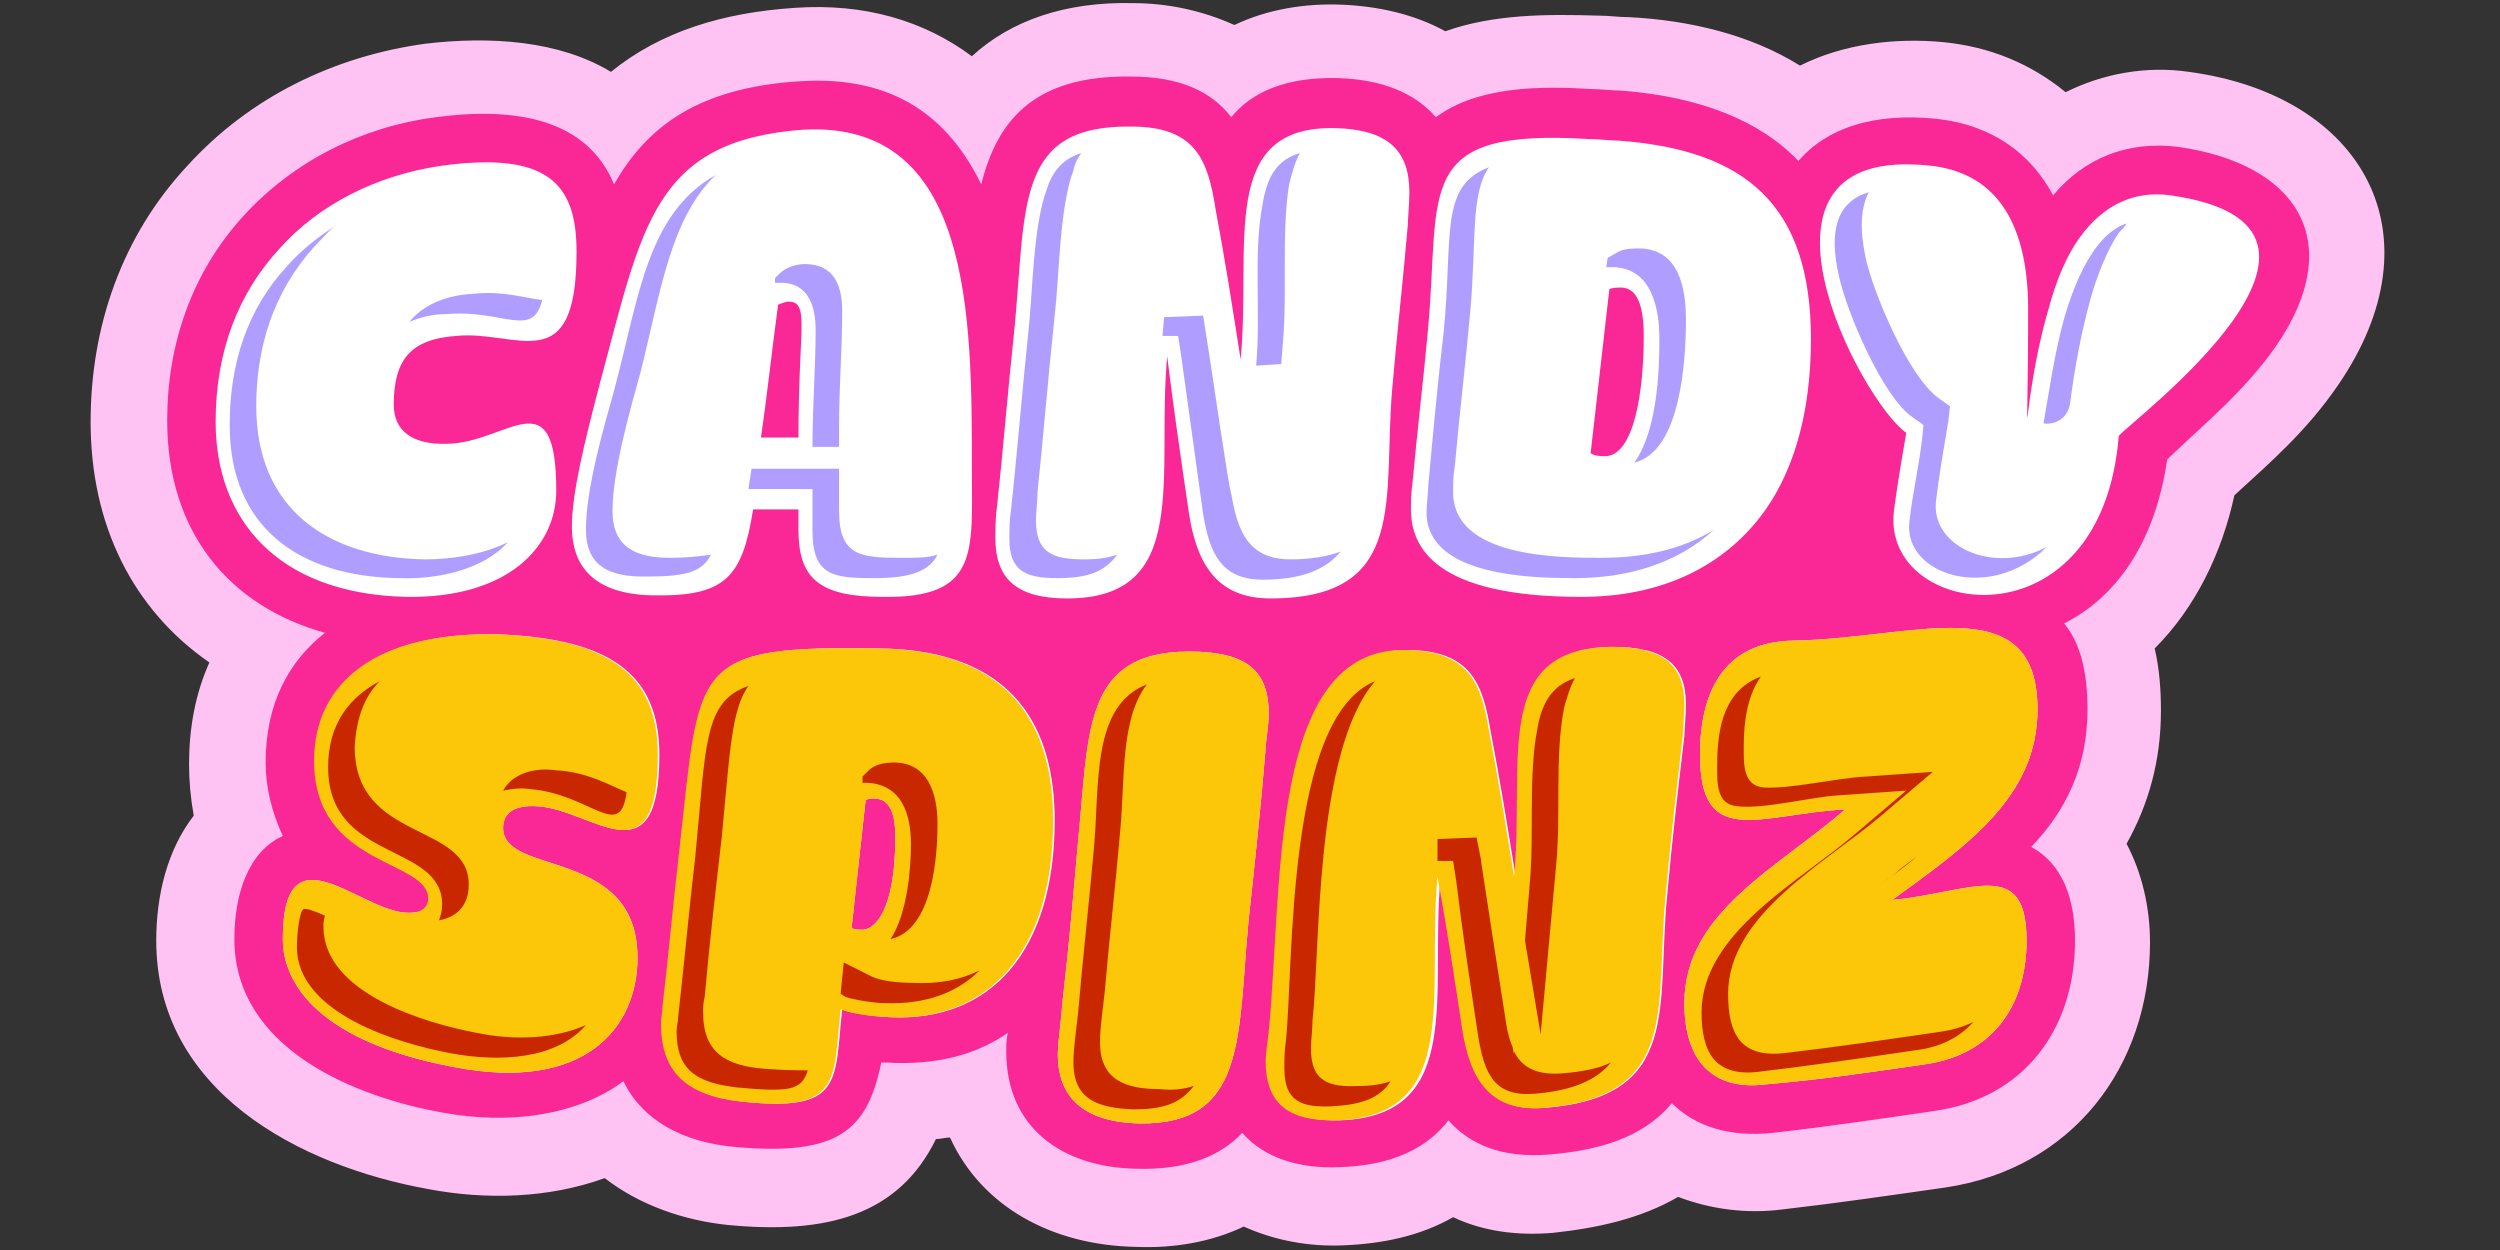
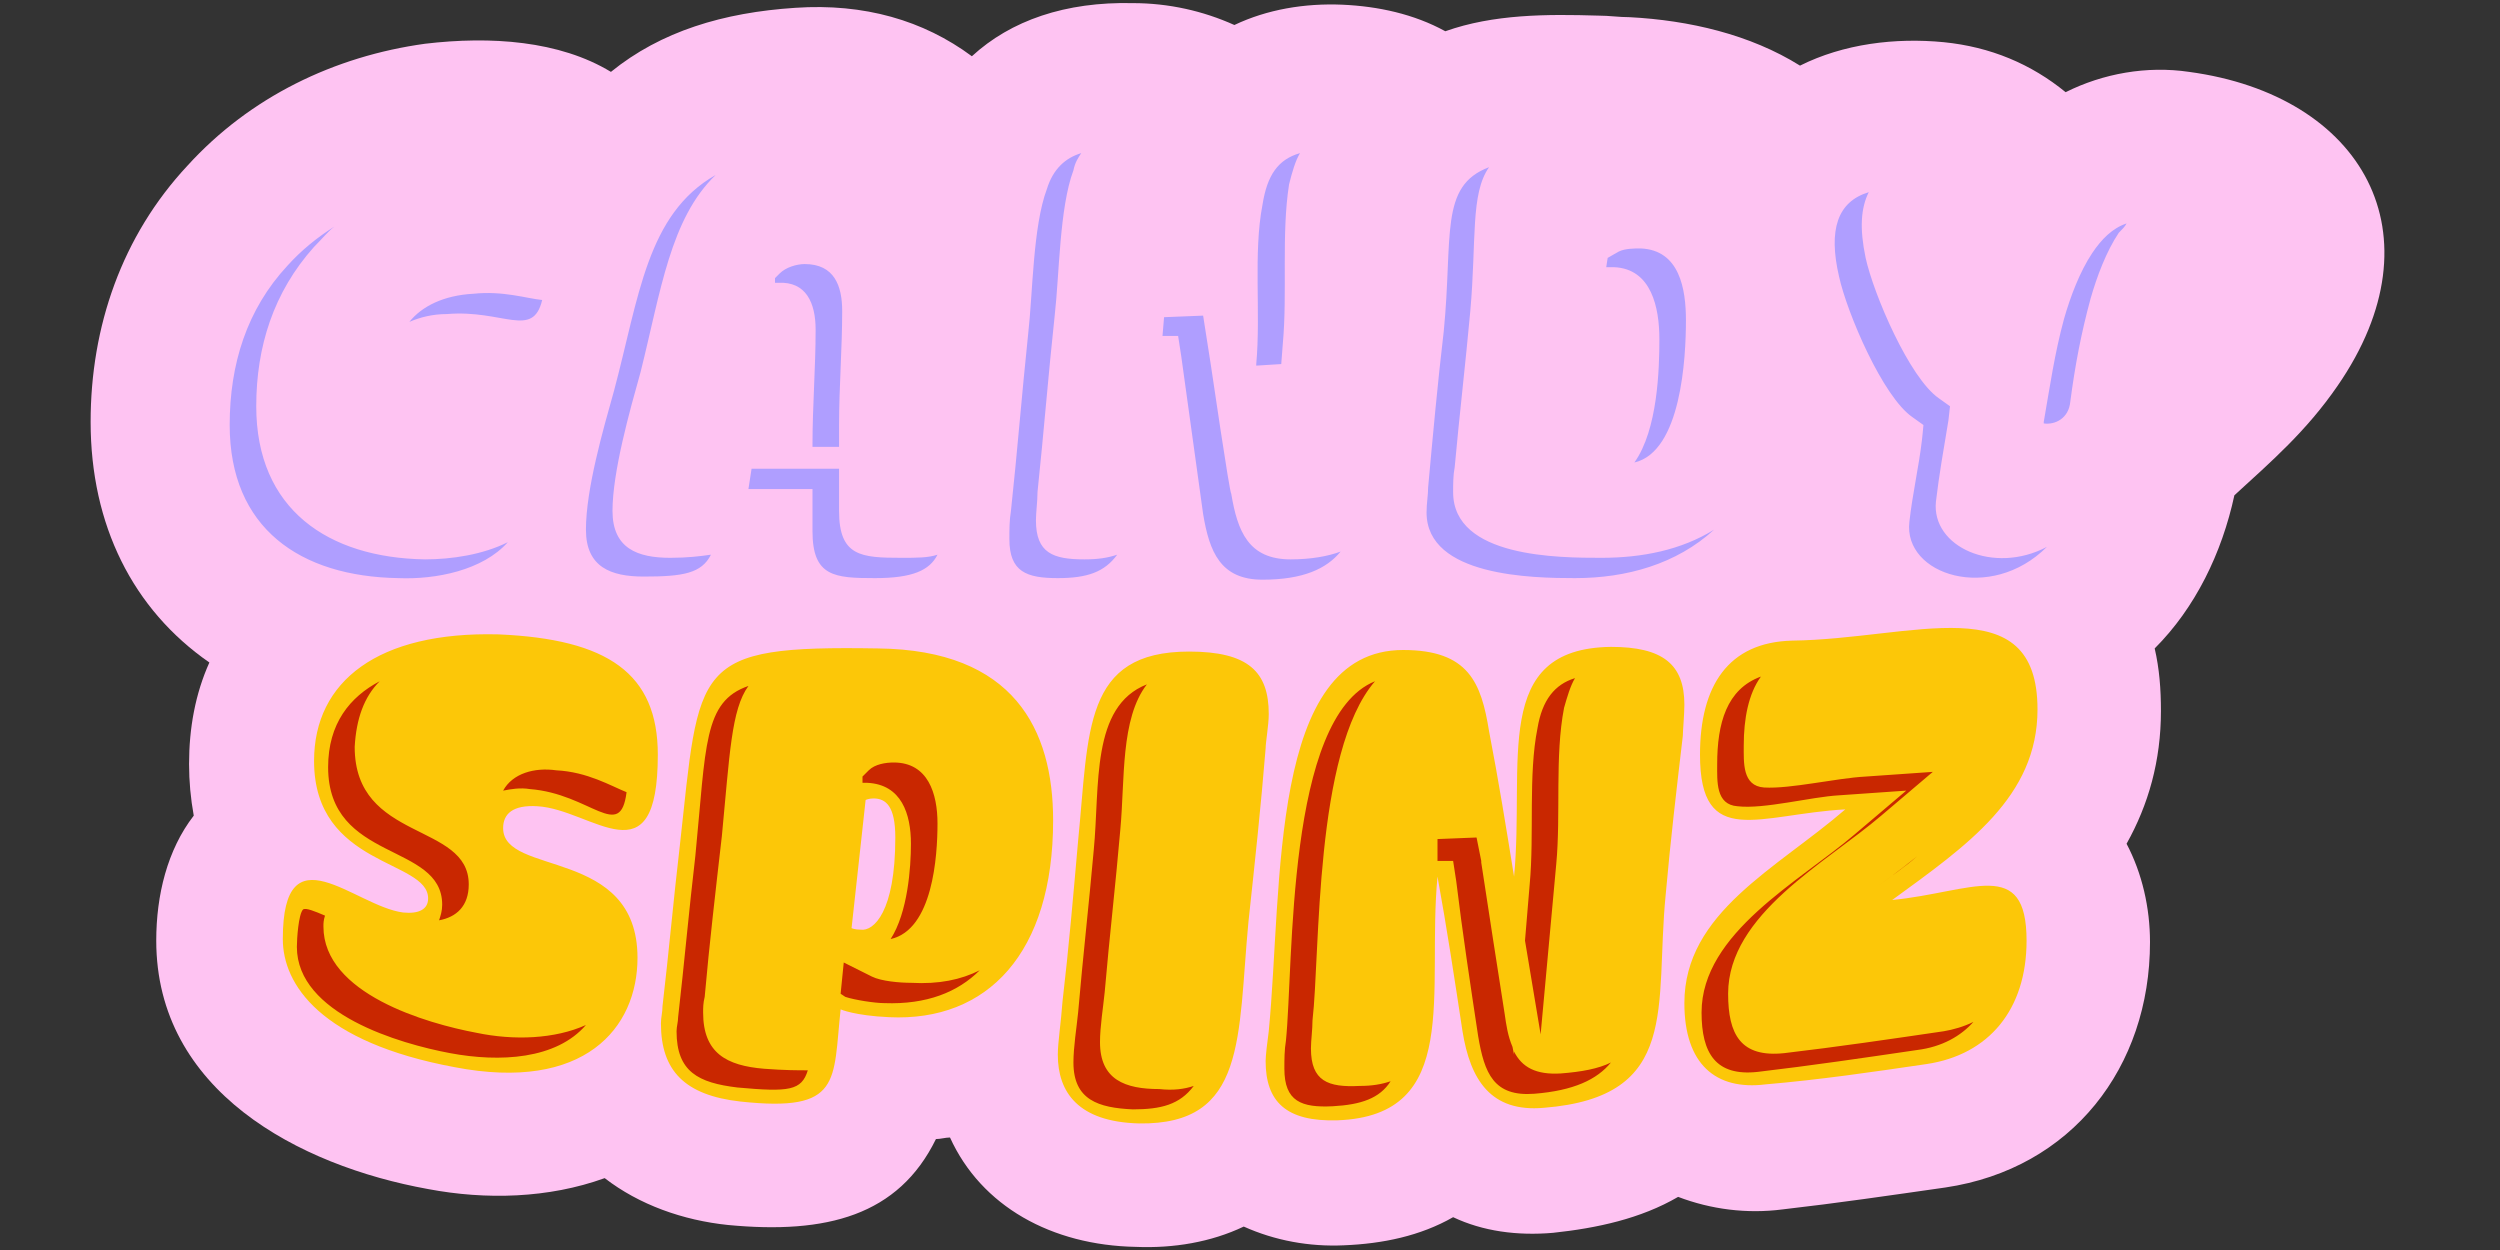
<svg xmlns="http://www.w3.org/2000/svg" version="1.1" id="Layer_1" x="0px" y="0px" viewBox="0 0 160 80" style="enable-background:new 0 0 160 80;" xml:space="preserve">
  <rect x="0" y="0" width="160" height="80" fill="#333333" stroke="none" />
  <style type="text/css">
	.st0{fill-rule:evenodd;clip-rule:evenodd;fill:#FEC3F2;}
	.st1{fill-rule:evenodd;clip-rule:evenodd;fill:#F92896;}
	.st2{fill:#FFFFFF;}
	.st3{fill:#FCC708;}
	.st4{fill-rule:evenodd;clip-rule:evenodd;fill:#AF9EFF;}
	.st5{fill-rule:evenodd;clip-rule:evenodd;fill:#C92700;}
</style>
  <path class="st0" d="M115.2,4.2c2.8-1.4,6.1-1.8,9.2-1.5c3,0.3,5.6,1.4,7.8,3.2c2.4-1.2,5.2-1.7,7.9-1.3  c11.1,1.5,16.2,10.4,9.5,20.1c-2,2.9-4.2,4.8-6.6,7c-0.8,3.7-2.5,7.2-5.1,9.8c0.3,1.3,0.4,2.6,0.4,4c0,3.2-0.8,6-2.2,8.5  c1,1.9,1.5,4.1,1.5,6.3c0,8-5,14.5-13.1,15.7c-3.5,0.5-6.9,1-10.4,1.4c-2.3,0.3-4.6,0-6.7-0.8c-2.4,1.4-5.2,2-8,2.3  c-2.3,0.2-4.5-0.1-6.4-1c-2.1,1.2-4.5,1.7-7,1.8c-2.2,0.1-4.4-0.3-6.4-1.2c-2.1,1-4.5,1.4-6.9,1.3c-5.4-0.1-9.9-2.6-11.9-7  c-0.3,0-0.6,0.1-0.9,0.1c-2.4,4.9-7,6.1-13.3,5.5c-2.9-0.3-5.7-1.3-7.9-3c-3.6,1.3-7.6,1.4-11.3,0.7c-8.3-1.5-17.4-6.3-17.4-15.9  c0-2.9,0.7-5.8,2.4-8c-0.2-1.1-0.3-2.2-0.3-3.3c0-2.3,0.4-4.5,1.3-6.5c-4.9-3.4-7.6-8.8-7.6-15.4c0-6.1,2-11.9,6.2-16.4  c4-4.4,9.4-7,15.2-7.8c4.2-0.5,8.6-0.2,11.9,1.8c3.2-2.6,7.2-3.8,11.8-4.1c4.4-0.3,8.2,0.8,11.3,3.1c2.5-2.3,6-3.5,10.3-3.4  c2.3,0,4.5,0.5,6.5,1.4c2.1-1,4.5-1.4,6.9-1.3c2.3,0.1,4.6,0.6,6.6,1.7c3.1-1.1,6.5-1.1,9.8-1c0.7,0,1.3,0.1,2,0.1  C108.1,1.3,112,2.2,115.2,4.2L115.2,4.2z" />
-   <path class="st1" d="M115.1,10.3c1.8-2.1,4.8-3.1,8.8-2.7c3.7,0.4,6.1,2.3,7.5,4.9c2-2.4,4.8-3.5,8-3.1c7.7,1.1,10.8,6.1,6.3,12.7  c-2.1,3-4.5,4.9-7,7.3c-0.8,5.5-3.4,8.9-6.6,10.5c1,1.2,1.5,3,1.5,5.5c0,3.7-1.4,6.5-3.6,8.8c2,1.1,2.8,3.3,2.8,6  c0,5.7-3.3,10.1-9,10.9c-3.4,0.5-6.8,1-10.3,1.4c-2.8,0.3-5-0.4-6.5-1.9c-1.5,1.8-3.9,3-8,3.3c-2.8,0.2-4.9-0.6-6.3-2.2  c-1.3,1.7-3.5,2.9-7,3c-2.6,0.1-4.8-0.6-6.2-2.2c-1.4,1.5-3.6,2.4-6.8,2.3c-4.7-0.1-8.3-2.6-8.3-7.5c0-0.4,0-0.8,0.1-1.2  c-2,1.4-4.6,2.1-7.8,1.9c-0.1,0-0.2,0-0.3,0c-0.9,4.4-2.8,6-9.4,5.4c-3.3-0.3-5.9-1.7-7.1-4.2c-3,2.2-7.3,2.8-11.6,2  C22.7,70.2,15,67.1,15,60.1c0-2.9,0.9-5.6,3.1-6.6C17.4,52,17,50.4,17,48.8c0-3.8,1.5-6.5,3.8-8.3c-6.1-1.7-10.1-6.4-10.1-13.6  c0-4.9,1.6-9.5,4.9-13.1c3.2-3.5,7.6-5.7,12.3-6.3c5.3-0.7,9.7,0.2,11.4,4.3c2.1-3.7,5.4-6.2,11.9-6.6c6.2-0.4,9.6,2.5,11.6,6.6  c1-4,3.3-7,9.6-6.9c3,0,5.1,0.9,6.4,2.6c1.3-1.6,3.5-2.6,6.9-2.5c2.7,0.1,4.8,0.9,6.2,2.5c2.7-2,6.7-2,10-1.8c0.6,0,1.3,0.1,1.9,0.1  C108.8,6.2,112.6,7.7,115.1,10.3L115.1,10.3z" />
-   <path class="st2" d="M36.9,16.1c0-4.4-1.9-6.4-8.6-5.5c-4.2,0.6-7.9,2.5-10.4,5.3c-2.6,2.8-4.1,6.5-4.1,11.1c0,6.2,3.9,11,12.2,11.2  c6.5,0.1,9.6-3.2,9.6-6.8c0-7.3-3.1-3.1-6.9-3c-2.4,0.1-3.5-0.9-3.5-2.5c0-2.9,1.1-4.2,4-4.4C33.1,21.1,36.9,24.4,36.9,16.1z   M42.2,48.3c0-5.2-3.2-7.4-10.2-7.7c-7.7-0.2-11.8,3-11.8,8.1c0,6.8,7.3,6.3,7.3,8.8c0,0.7-0.6,1-1.7,0.9c-3.1-0.4-7.7-5.4-7.7,1.7  c0,2.9,2.4,6.6,11,8.2c8.3,1.6,11.7-2.5,11.7-7c0-7.1-8.6-5.2-8.6-8.3c0-0.9,0.6-1.5,2.2-1.4C37.9,51.8,42.2,56.5,42.2,48.3z   M55.4,51.2c0,0,0.2-0.1,0.5-0.1c0.8,0,1.4,0.5,1.4,2.5c0,4.8-1.4,6-2.2,5.9c-0.4,0-0.6-0.1-0.6-0.1S55.4,51.2,55.4,51.2z   M43.6,54.2c-0.4,3.4-0.7,6.8-1.1,10.2c0,0.4-0.1,0.7-0.1,1.1c0,3,1.5,4.6,5.1,5c6.5,0.7,5.9-1.3,6.4-5.9c0,0,0.9,0.4,3.1,0.5  c6.3,0.3,10.5-4.1,10.5-12.6c0-5.8-2.5-10.9-11.2-11C44.2,41.3,44.8,42.5,43.6,54.2z M68,64.1c-0.1,1.4-0.3,2.6-0.3,3.4  c0,2.4,1.3,4.3,5.2,4.4c6.9,0.1,6.3-5.5,7-12.9c0.4-3.7,0.8-7.4,1.1-11.1c0-0.4,0.2-1.5,0.2-2.2c0-2.7-1.3-4-5.1-4  c-6.8,0-6.4,5.1-7.1,12.1C68.7,57.2,68.4,60.7,68,64.1z M93.7,66c0.5,3.1,1.8,5.2,5.2,4.9c8.8-0.7,7.1-6.5,7.8-13.6  c0.3-3.4,0.7-6.8,1.1-10.2c0-0.3,0.1-1.4,0.1-2c0-2.6-1.4-3.7-4.7-3.7c-7.7,0.1-5.5,7.4-6.2,14.7c-0.5-3.1-1-6.2-1.6-9.3  c-0.5-3.1-1.3-5.2-5.4-5.2c-8.6,0-7.7,15.1-8.6,24.4c-0.1,0.7-0.2,1.6-0.2,1.9c0,2.6,1.3,3.9,4.6,3.8c8-0.3,5.7-8.2,6.4-15.6  C92.6,59.4,93.1,62.7,93.7,66z M123.3,68.1c4-0.6,6.4-3.5,6.4-7.9c0-5.4-3.5-3.1-8.6-2.6c4.8-3.5,9.3-6.6,9.3-12.2  c0-7.9-8-4.5-15.7-4.4c-4.1,0.1-5.9,2.9-5.9,7.3c0,6.1,3.8,3.8,9.3,3.5c-4.4,3.8-10.3,6.6-10.3,12.4c0,3.9,2,5.6,5.2,5.2  C116.5,69.1,119.9,68.6,123.3,68.1z M56.5,38.2c6.2,0.1,5.7-2.9,5.7-8.2c0-9.8,0-22.3-10.8-21.7C41.8,9,41.1,14.5,38.4,24.5  c-1,3.8-1.8,7.1-1.8,9.2c0,1.8,0.7,4.3,5.1,4.4c4.7,0.1,5.8-1.1,6.5-5.5l2.9,0v1.3C51.1,37,52.4,38.2,56.5,38.2z M49.8,19.5  c0,0,0.2-0.1,0.6-0.2c0.6,0,0.9,0.2,0.9,1.5c0,1.2-0.2,3.5-0.2,7.2c-0.8,0-1.6,0-2.4,0C49.1,25.3,49.4,22.4,49.8,19.5z M76.1,32.9  c0.5,3.2,1.8,5.4,5.2,5.4c8.9,0,7.2-6.4,7.8-13.4c0.3-3.5,0.7-7,1-10.5c0-0.3,0.1-1.4,0.1-2.1c0-2.7-1.4-4-4.7-4.1  C77.9,8,80.1,15.7,79.4,23c-0.5-3.2-1-6.4-1.6-9.6c-0.5-3.2-1.3-5.3-5.4-5.3c-7.5-0.1-6.7,5.1-7.5,13.2c-0.4,3.7-0.7,7.5-1.1,11.2  c-0.1,0.7-0.1,1.6-0.1,1.9c0,2.6,1.3,3.9,4.6,3.9c8,0,5.7-7.9,6.4-15.5C75.1,26.1,75.6,29.5,76.1,32.9z M103,18.5  c0,0,0.2-0.1,0.7-0.1c0.8,0,1.5,0.6,1.5,3.1c0,3.5-0.6,7.7-2.5,7.7c-0.7,0-0.9-0.2-0.9-0.2S103,18.5,103,18.5z M90.4,30.9  c-0.1,0.7-0.1,1.2-0.1,1.7c0,2.4,1.5,5.6,10.9,5.6c5.1,0,8.8-1.9,11.2-4.8c2.4-2.9,3.5-7,3.5-11.7c0-8.6-4.2-12.1-12.3-12.7  c-0.6,0-1.2-0.1-1.9-0.1C90.4,8.2,92.2,12.1,91.4,21C91.1,24.3,90.7,27.6,90.4,30.9z M135.6,27.9c0.7-0.9,17.5-13.4,3.3-15.4  c-2.2-0.3-4.2,0.5-5.8,2.7c-0.8,1.1-1.5,2.7-2,4.6c-1.8,6.1-1.3,11.9-1.3,0c0-6-2.4-8.8-6.3-9.2c-13.1-1.4-4.4,15.1-1.5,17.1  c0,0-0.6,3.4-0.8,5.1C120.5,39.6,134.5,41.6,135.6,27.9z" />
  <path class="st3" d="M42.1,48.3c0-5.2-3.2-7.4-10.2-7.7c-7.7-0.2-11.8,3-11.8,8.1c0,6.8,7.3,6.3,7.3,8.8c0,0.7-0.6,1-1.6,0.9  c-3.1-0.4-7.7-5.4-7.7,1.7c0,2.9,2.4,6.6,11,8.2c8.3,1.6,11.7-2.5,11.7-7c0-7.1-8.6-5.2-8.6-8.3c0-0.9,0.6-1.5,2.2-1.4  C37.9,51.8,42.1,56.5,42.1,48.3z M55.4,51.2c0,0,0.2-0.1,0.5-0.1c0.8,0,1.4,0.5,1.4,2.5c0,4.8-1.4,6-2.2,5.9c-0.4,0-0.6-0.1-0.6-0.1  S55.4,51.2,55.4,51.2z M43.5,54.2c-0.4,3.4-0.7,6.8-1.1,10.2c0,0.4-0.1,0.7-0.1,1.1c0,3,1.5,4.6,5.1,5c6.5,0.7,5.9-1.3,6.4-5.9  c0,0,0.9,0.4,3.1,0.5c6.3,0.3,10.5-4.1,10.5-12.6c0-5.8-2.5-10.9-11.2-11C44.2,41.3,44.8,42.5,43.5,54.2z M68,64.1  c-0.1,1.4-0.3,2.6-0.3,3.4c0,2.4,1.3,4.3,5.2,4.4c6.9,0.1,6.3-5.5,7-12.9c0.4-3.7,0.8-7.4,1.1-11.1c0-0.4,0.2-1.5,0.2-2.2  c0-2.7-1.3-4-5.1-4c-6.8,0-6.4,5.1-7.1,12.1C68.7,57.2,68.4,60.7,68,64.1z M93.6,66c0.5,3.1,1.8,5.2,5.2,4.9  c8.8-0.7,7.1-6.5,7.8-13.6c0.3-3.4,0.7-6.8,1.1-10.2c0-0.3,0.1-1.4,0.1-2c0-2.6-1.4-3.7-4.7-3.7c-7.7,0.1-5.5,7.4-6.2,14.7  c-0.5-3.1-1-6.2-1.6-9.3c-0.5-3.1-1.3-5.2-5.5-5.2c-8.6,0-7.7,15.1-8.6,24.4c-0.1,0.7-0.2,1.6-0.2,1.9c0,2.6,1.3,3.9,4.6,3.8  c8-0.3,5.7-8.2,6.4-15.6C92.6,59.4,93.1,62.7,93.6,66L93.6,66z M123.3,68.1c4-0.6,6.4-3.5,6.4-7.9c0-5.4-3.5-3.1-8.6-2.6  c4.8-3.5,9.3-6.6,9.3-12.2c0-7.9-8-4.5-15.7-4.4c-4.1,0.1-5.9,2.9-5.9,7.3c0,6.1,3.8,3.8,9.3,3.5c-4.4,3.8-10.3,6.6-10.3,12.4  c0,3.9,2,5.6,5.2,5.2C116.5,69.1,119.9,68.6,123.3,68.1z" />
  <path class="st4" d="M21.4,14.5c-1.1,0.7-2.1,1.5-3,2.5c-2.6,2.8-3.7,6.3-3.7,10.2c0,6.6,4.5,9.7,10.8,9.8c2.4,0.1,5.4-0.5,7-2.3  c-1.6,0.8-3.6,1.1-5.3,1.1c-6.2-0.1-10.8-3.2-10.8-9.8c0-3.8,1.1-7.3,3.7-10.2C20.6,15.3,21,14.8,21.4,14.5z M26.2,20.6  c0.7-0.3,1.5-0.5,2.4-0.5c3.6-0.3,5.5,1.6,6.1-0.9c-1-0.1-2.5-0.6-4.4-0.4C28.4,18.9,27,19.6,26.2,20.6L26.2,20.6z M45.8,11.2  c-4.4,2.5-4.9,7.8-6.5,13.8c-0.7,2.5-1.8,6.3-1.8,8.9c0,2.4,1.6,3,3.7,3c2.5,0,3.7-0.2,4.3-1.4c-0.7,0.1-1.5,0.2-2.6,0.2  c-2.1,0-3.7-0.6-3.7-3c0-2.5,1.1-6.4,1.8-8.9C42.3,18.6,42.9,14,45.8,11.2z M47.9,31.3l2.6,0l1.5,0V34c0,2.9,1.4,3,4,3  c2.4,0,3.5-0.5,4-1.5c-0.6,0.2-1.3,0.2-2.3,0.2c-2.6,0-4-0.1-4-3V30l-1.5,0c-1,0-1.9,0-2.9,0l-1.2,0L47.9,31.3  C47.9,31.3,47.9,31.3,47.9,31.3z M49.6,18.1l0.2,0c1.8-0.1,2.4,1.3,2.4,3c0,2.4-0.2,4.9-0.2,7.3l0,0.2l0.3,0l1.4,0l0-1.4  c0-2.4,0.2-4.9,0.2-7.3c0-1.6-0.5-3-2.4-3c-0.5,0-1.2,0.2-1.6,0.6l-0.3,0.3L49.6,18.1z M83.2,9.8c-1.4,0.4-2.1,1.4-2.4,3.3  c-0.6,3.1-0.1,6.9-0.4,10.2l0,0.1l1.6-0.1l0.1-1.3c0.3-3.3-0.1-7,0.4-10.2C82.7,11,82.9,10.3,83.2,9.8z M77.5,23.4L77.5,23.4  L77,20.2l-2.5,0.1l-0.1,1.2l1,0l0.2,1.3L77,32.9c0.4,2.4,1.1,4.2,3.8,4.2c2.6,0,4.1-0.7,5-1.8c-0.8,0.3-1.9,0.5-3.2,0.5  c-2.7,0-3.4-1.8-3.8-4.2C78.7,31.6,77.5,23.4,77.5,23.4z M69.2,9.8c-1,0.3-1.8,1-2.2,2.3c-0.9,2.4-0.9,6.7-1.2,9.3  c-0.4,3.8-0.7,7.6-1.1,11.3c-0.1,0.6-0.1,1.2-0.1,1.8c0,2.1,1.1,2.5,3.1,2.5c1.9,0,3-0.4,3.8-1.5c-0.6,0.2-1.2,0.3-2.1,0.3  c-2,0-3.1-0.4-3.1-2.5c0-0.5,0.1-1.2,0.1-1.8c0.4-3.8,0.7-7.6,1.1-11.3c0.3-2.6,0.3-6.9,1.2-9.3C68.8,10.4,69,10.1,69.2,9.8z   M91.4,31.2c0,0.5-0.1,1-0.1,1.6c0,4.1,6.8,4.2,9.5,4.2c3.3,0,6.5-0.9,8.9-3.1c-2.1,1.3-4.6,1.8-7.2,1.8c-2.7,0-9.5,0-9.5-4.2  c0-0.5,0-1.1,0.1-1.6c0.3-3.3,0.7-6.7,1-10c0.4-4.5,0-7.5,1.2-9.2c-3.2,1.2-2.3,4.4-2.9,10.5C92,24.6,91.7,27.9,91.4,31.2z   M102.8,17.1c0.2,0,0.3,0,0.5,0c2.4,0.1,2.9,2.6,2.9,4.6c0,1.9-0.1,5.8-1.6,7.9c3-0.7,3.3-6.7,3.3-9.1c0-2-0.4-4.5-2.9-4.6  c-0.4,0-1,0-1.4,0.2l-0.7,0.4C102.9,16.4,102.8,17.1,102.8,17.1z M123,28.2c-0.2,1.7-0.6,3.4-0.8,5.2c-0.4,3.4,5.2,5.2,8.8,1.6  c-3.4,1.8-7.4,0-7.1-2.9c0.2-1.7,0.5-3.4,0.8-5.2l0.1-0.9l-0.7-0.5c-1.9-1.3-4.2-6.7-4.7-9c-0.4-1.9-0.3-3.2,0.2-4.2  c-2,0.6-2.6,2.4-1.9,5.4c0.5,2.3,2.8,7.7,4.7,9l0.7,0.5C123.1,27.3,123,28.2,123,28.2z M136.1,14.3c-0.9,0.3-1.6,1-2.2,1.9  c-0.8,1.2-1.4,2.8-1.8,4.2c-0.6,2.2-0.9,4.3-1.3,6.6l0,0.1c0.7,0.1,1.6-0.3,1.7-1.4c0.3-2.3,0.7-4.4,1.3-6.6c0.4-1.4,1-3,1.8-4.2  C135.8,14.7,136,14.5,136.1,14.3z" />
-   <path class="st5" d="M24.3,43.6c-1.9,1-3.3,2.7-3.3,5.5c0,6.1,7.3,4.8,7.3,8.8c0,0.4-0.1,0.7-0.2,1c1.1-0.2,1.9-0.9,1.9-2.3  c0-4-7.3-2.7-7.3-8.8C22.8,46,23.3,44.6,24.3,43.6z M20.8,58.6c-0.7-0.3-1.2-0.5-1.4-0.4c-0.3,0.3-0.4,1.9-0.4,2.4  c0,4.3,6.6,6.2,9.8,6.8c3.2,0.6,6.8,0.4,8.7-1.8c-2,0.9-4.6,1-7,0.5c-3.2-0.6-9.8-2.5-9.8-6.8C20.7,59.1,20.7,58.9,20.8,58.6z   M32.2,50.6c0.5-0.1,1.1-0.2,1.7-0.1c3.9,0.3,5.8,3.4,6.2,0.2c-1-0.4-2.5-1.3-4.5-1.4C34.2,49.1,32.8,49.5,32.2,50.6z M44.5,54.8  c-0.4,3.4-0.7,6.8-1.1,10.3c0,0.3-0.1,0.6-0.1,0.9c0,2.6,1.4,3.3,3.9,3.6c3.3,0.3,4.1,0.2,4.5-1.1c-0.6,0-1.5,0-2.8-0.1  c-2.4-0.2-3.9-1-3.9-3.6c0-0.3,0-0.6,0.1-1c0.3-3.4,0.7-6.8,1.1-10.3c0.5-5.2,0.6-8.1,1.7-9.6C45,44.9,45.2,47.7,44.5,54.8  L44.5,54.8z M53.8,63.6l0.3,0.2c0.6,0.2,1.9,0.4,2.5,0.4c2.7,0.1,4.7-0.7,6.1-2.1c-1.2,0.6-2.6,0.9-4.4,0.8c-0.7,0-1.9-0.1-2.5-0.4  L54,61.6C54,61.6,53.8,63.6,53.8,63.6z M55.2,50.1c0.1,0,0.2,0,0.3,0c2.2,0.1,2.8,2,2.8,3.9c0,1.5-0.2,4.4-1.3,6.1  c2.7-0.6,3-5.3,3-7.4c0-1.9-0.6-3.9-2.8-3.9c-0.5,0-1.2,0.1-1.6,0.5l-0.4,0.4C55.2,49.7,55.2,50.1,55.2,50.1z M69,64.8  c-0.1,1-0.3,2.2-0.3,3.2c0,2.4,1.6,2.9,3.8,3c1.8,0,3-0.3,3.9-1.5c-0.6,0.2-1.3,0.3-2.2,0.2c-2.2,0-3.8-0.6-3.8-3  c0-1,0.2-2.2,0.3-3.2c0.3-3.5,0.7-6.9,1-10.4c0.3-3.2,0-7.1,1.7-9.3c-3.6,1.4-3,6.5-3.4,10.6C69.7,57.8,69.3,61.3,69,64.8z   M94.6,66.3c0.4,2.4,1,3.9,3.6,3.7c2.5-0.2,4-0.9,4.9-2c-0.8,0.4-1.9,0.6-3.2,0.7c-1.6,0.1-2.5-0.4-3-1.4l0,0.2l-0.1-0.5  c-0.3-0.7-0.4-1.4-0.5-2.1c-0.5-3.2-1-6.4-1.5-9.7l0-0.1l-0.3-1.5l-2.5,0.1L92,55.1l1,0l0.2,1.3C93.6,59.7,94.1,63,94.6,66.3  L94.6,66.3z M100.8,43.4c-1.3,0.4-2.1,1.4-2.4,3.2c-0.6,3-0.2,6.8-0.5,10l-0.3,3.6l1,6l1-10.9c0.3-3.2-0.1-6.9,0.5-10  C100.3,44.6,100.5,43.9,100.8,43.4L100.8,43.4z M88,43.6c-5.7,2.3-5.2,18.1-5.7,23c-0.1,0.6-0.1,1.2-0.1,1.8c0,2.1,1.1,2.5,3.1,2.4  c1.8-0.1,3-0.5,3.7-1.6c-0.6,0.2-1.2,0.3-2,0.3c-2,0.1-3.1-0.3-3.1-2.4c0-0.5,0.1-1.2,0.1-1.8C84.5,61,84.1,48.1,88,43.6z   M122.7,67.2c1.6-0.2,2.8-0.9,3.6-1.8c-0.6,0.3-1.3,0.5-1.9,0.6c-3.4,0.5-6.8,1-10.2,1.4c-2.8,0.3-3.6-1.2-3.6-3.8  c0-5.1,6.3-8.4,9.8-11.4l3.3-2.8l-4.3,0.3c-1.9,0.1-4.8,0.8-6.5,0.7c-1.4-0.1-1.3-1.6-1.3-2.7c0-1.7,0.3-3.3,1.1-4.4  c-2.2,0.8-2.8,3-2.8,5.6c0,1.1-0.1,2.6,1.3,2.7c1.7,0.2,4.7-0.6,6.5-0.7l4.3-0.3l-3.3,2.8c-3.5,3-9.8,6.3-9.8,11.4  c0,2.6,0.9,4.1,3.6,3.8C115.9,68.2,119.3,67.7,122.7,67.2z M120.2,56.7c0.8-0.6,1.7-1.2,2.5-1.9l-1.2,0.9  C121.6,55.7,120.2,56.7,120.2,56.7z" />
+   <path class="st5" d="M24.3,43.6c-1.9,1-3.3,2.7-3.3,5.5c0,6.1,7.3,4.8,7.3,8.8c0,0.4-0.1,0.7-0.2,1c1.1-0.2,1.9-0.9,1.9-2.3  c0-4-7.3-2.7-7.3-8.8C22.8,46,23.3,44.6,24.3,43.6z M20.8,58.6c-0.7-0.3-1.2-0.5-1.4-0.4c-0.3,0.3-0.4,1.9-0.4,2.4  c0,4.3,6.6,6.2,9.8,6.8c3.2,0.6,6.8,0.4,8.7-1.8c-2,0.9-4.6,1-7,0.5c-3.2-0.6-9.8-2.5-9.8-6.8C20.7,59.1,20.7,58.9,20.8,58.6z   M32.2,50.6c0.5-0.1,1.1-0.2,1.7-0.1c3.9,0.3,5.8,3.4,6.2,0.2c-1-0.4-2.5-1.3-4.5-1.4C34.2,49.1,32.8,49.5,32.2,50.6z M44.5,54.8  c-0.4,3.4-0.7,6.8-1.1,10.3c0,0.3-0.1,0.6-0.1,0.9c0,2.6,1.4,3.3,3.9,3.6c3.3,0.3,4.1,0.2,4.5-1.1c-0.6,0-1.5,0-2.8-0.1  c-2.4-0.2-3.9-1-3.9-3.6c0-0.3,0-0.6,0.1-1c0.3-3.4,0.7-6.8,1.1-10.3c0.5-5.2,0.6-8.1,1.7-9.6C45,44.9,45.2,47.7,44.5,54.8  L44.5,54.8z M53.8,63.6l0.3,0.2c0.6,0.2,1.9,0.4,2.5,0.4c2.7,0.1,4.7-0.7,6.1-2.1c-1.2,0.6-2.6,0.9-4.4,0.8c-0.7,0-1.9-0.1-2.5-0.4  L54,61.6C54,61.6,53.8,63.6,53.8,63.6z M55.2,50.1c0.1,0,0.2,0,0.3,0c2.2,0.1,2.8,2,2.8,3.9c0,1.5-0.2,4.4-1.3,6.1  c2.7-0.6,3-5.3,3-7.4c0-1.9-0.6-3.9-2.8-3.9c-0.5,0-1.2,0.1-1.6,0.5l-0.4,0.4C55.2,49.7,55.2,50.1,55.2,50.1z M69,64.8  c-0.1,1-0.3,2.2-0.3,3.2c0,2.4,1.6,2.9,3.8,3c1.8,0,3-0.3,3.9-1.5c-0.6,0.2-1.3,0.3-2.2,0.2c-2.2,0-3.8-0.6-3.8-3  c0-1,0.2-2.2,0.3-3.2c0.3-3.5,0.7-6.9,1-10.4c0.3-3.2,0-7.1,1.7-9.3c-3.6,1.4-3,6.5-3.4,10.6C69.7,57.8,69.3,61.3,69,64.8z   M94.6,66.3c0.4,2.4,1,3.9,3.6,3.7c2.5-0.2,4-0.9,4.9-2c-0.8,0.4-1.9,0.6-3.2,0.7c-1.6,0.1-2.5-0.4-3-1.4l0,0.2l-0.1-0.5  c-0.3-0.7-0.4-1.4-0.5-2.1c-0.5-3.2-1-6.4-1.5-9.7l0-0.1l-0.3-1.5l-2.5,0.1L92,55.1l1,0l0.2,1.3C93.6,59.7,94.1,63,94.6,66.3  L94.6,66.3z M100.8,43.4c-1.3,0.4-2.1,1.4-2.4,3.2c-0.6,3-0.2,6.8-0.5,10l-0.3,3.6l1,6l1-10.9c0.3-3.2-0.1-6.9,0.5-10  C100.3,44.6,100.5,43.9,100.8,43.4L100.8,43.4z M88,43.6c-5.7,2.3-5.2,18.1-5.7,23c-0.1,0.6-0.1,1.2-0.1,1.8c0,2.1,1.1,2.5,3.1,2.4  c1.8-0.1,3-0.5,3.7-1.6c-0.6,0.2-1.2,0.3-2,0.3c-2,0.1-3.1-0.3-3.1-2.4c0-0.5,0.1-1.2,0.1-1.8C84.5,61,84.1,48.1,88,43.6z   M122.7,67.2c1.6-0.2,2.8-0.9,3.6-1.8c-0.6,0.3-1.3,0.5-1.9,0.6c-3.4,0.5-6.8,1-10.2,1.4c-2.8,0.3-3.6-1.2-3.6-3.8  c0-5.1,6.3-8.4,9.8-11.4l3.3-2.8l-4.3,0.3c-1.9,0.1-4.8,0.8-6.5,0.7c-1.4-0.1-1.3-1.6-1.3-2.7c0-1.7,0.3-3.3,1.1-4.4  c-2.2,0.8-2.8,3-2.8,5.6c0,1.1-0.1,2.6,1.3,2.7c1.7,0.2,4.7-0.6,6.5-0.7l4.3-0.3l-3.3,2.8c-3.5,3-9.8,6.3-9.8,11.4  c0,2.6,0.9,4.1,3.6,3.8C115.9,68.2,119.3,67.7,122.7,67.2z M120.2,56.7c0.8-0.6,1.7-1.2,2.5-1.9C121.6,55.7,120.2,56.7,120.2,56.7z" />
</svg>